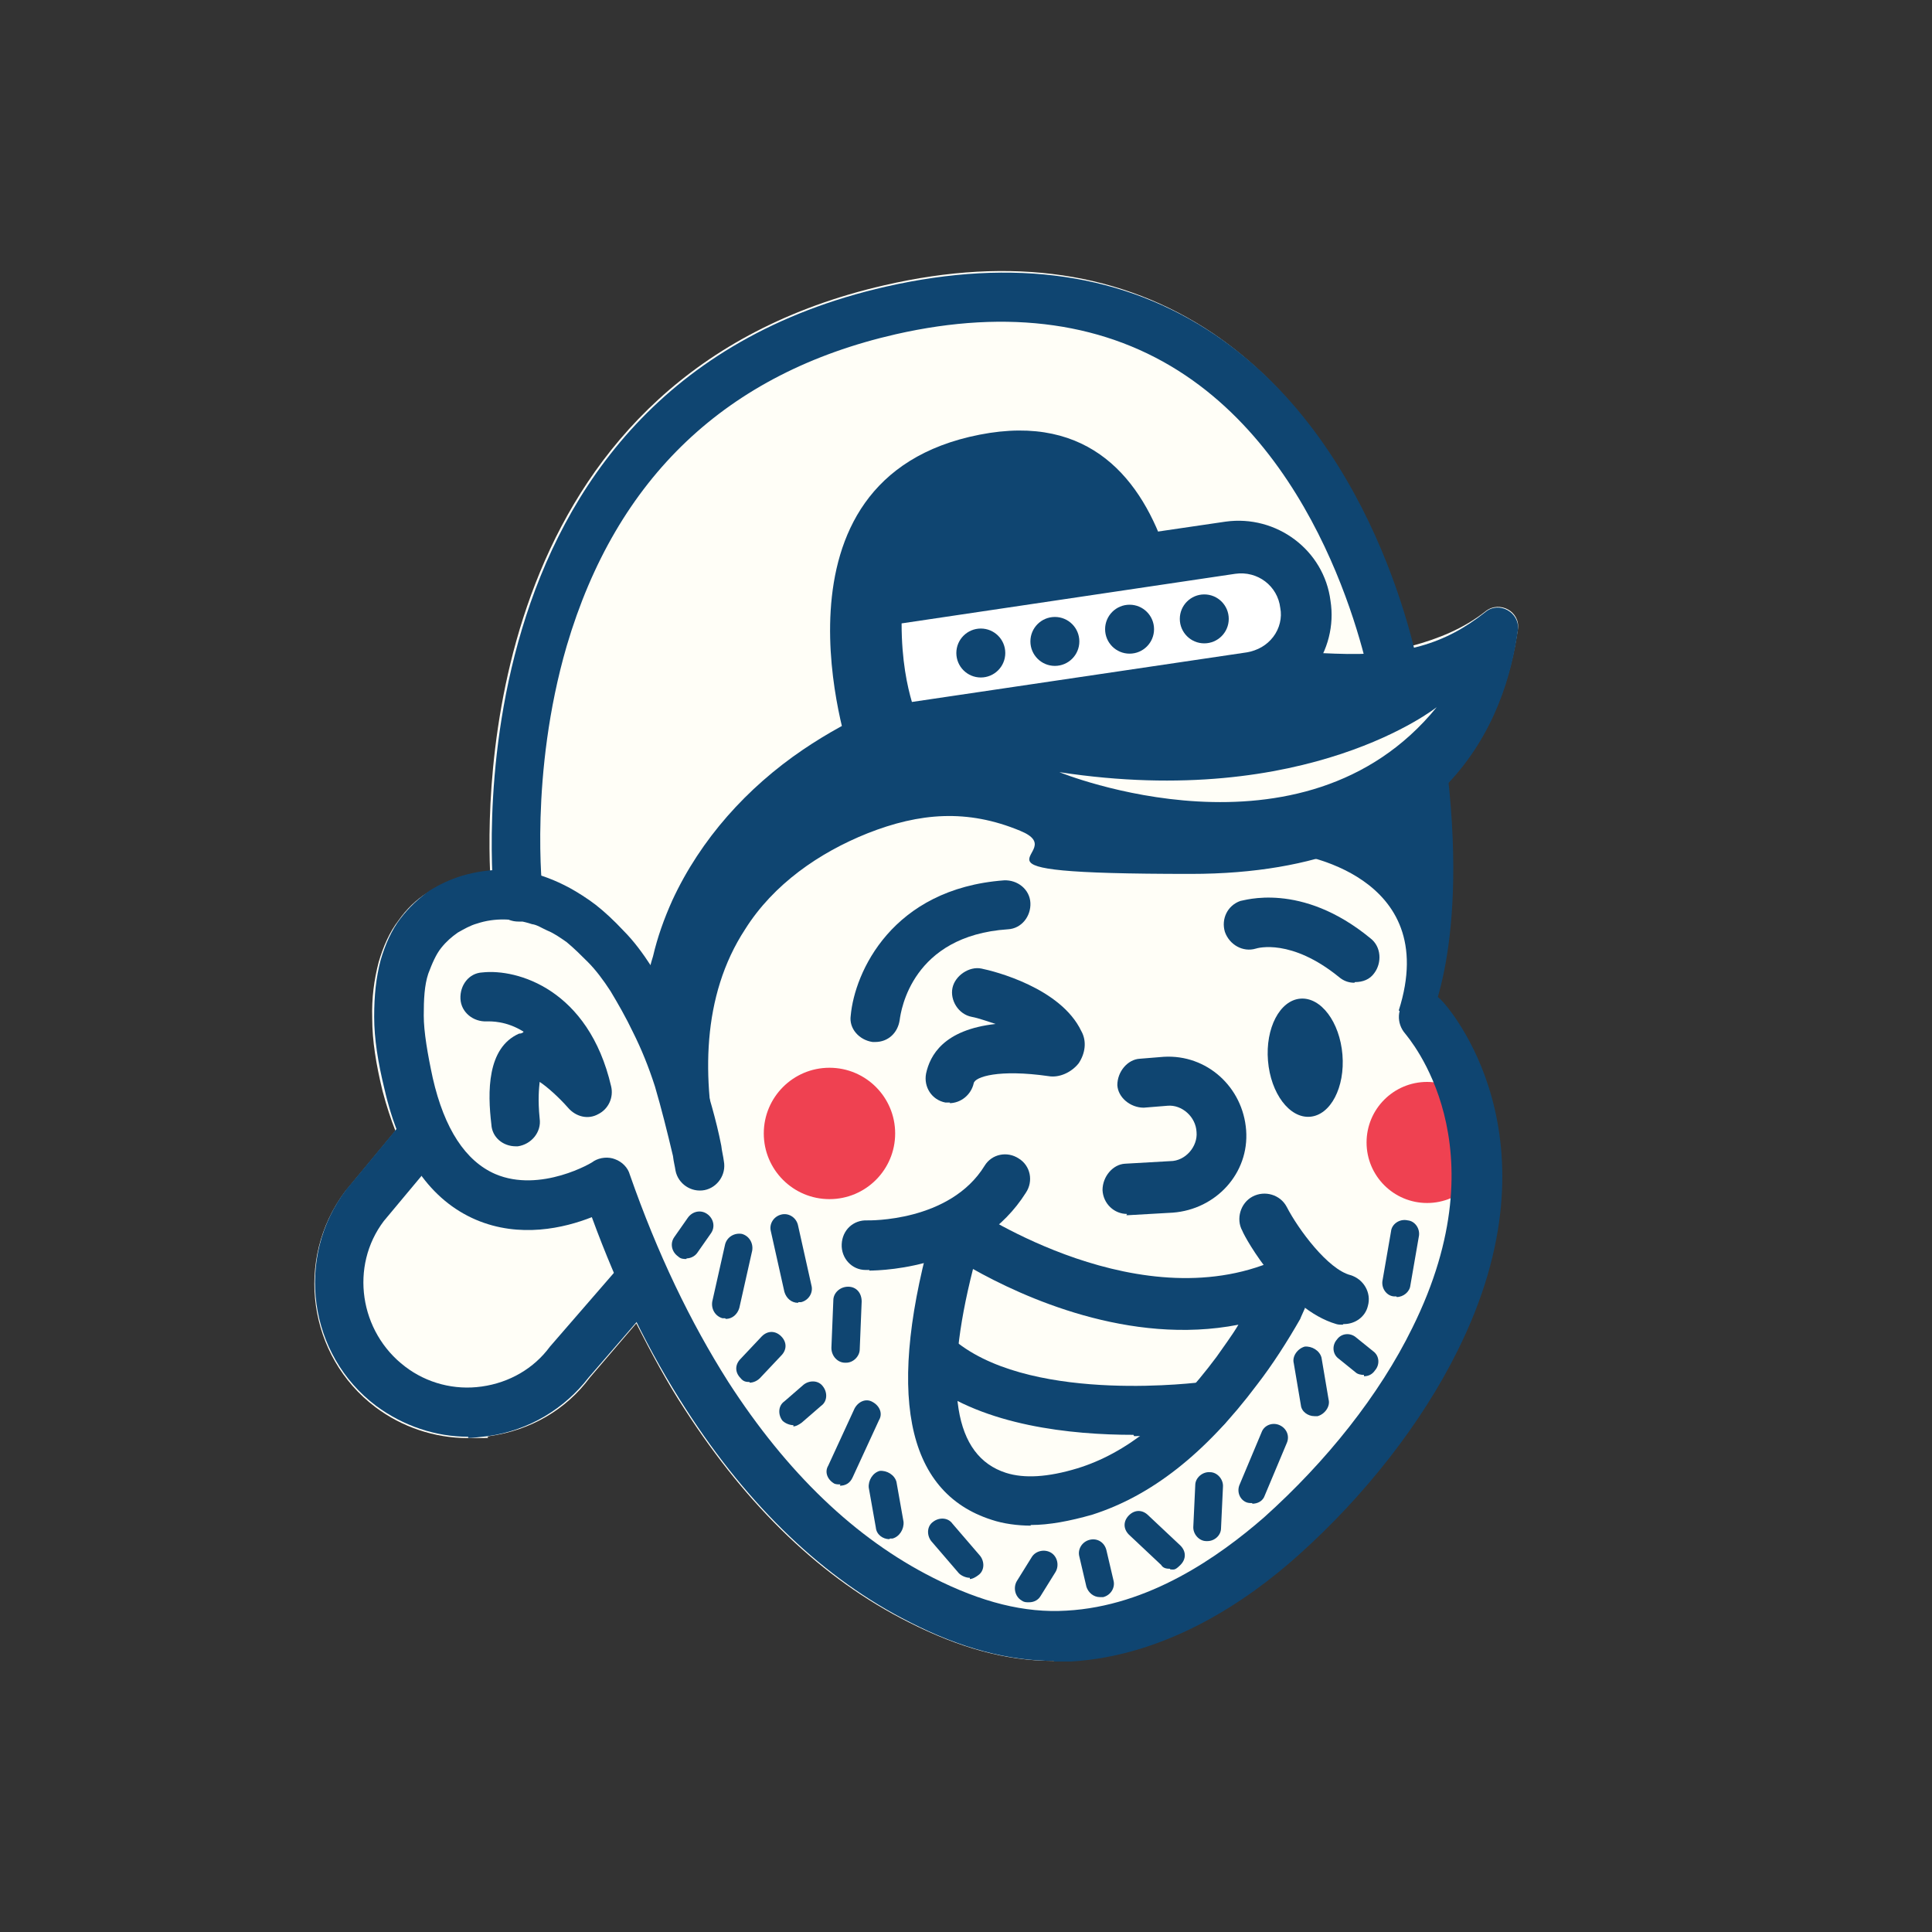
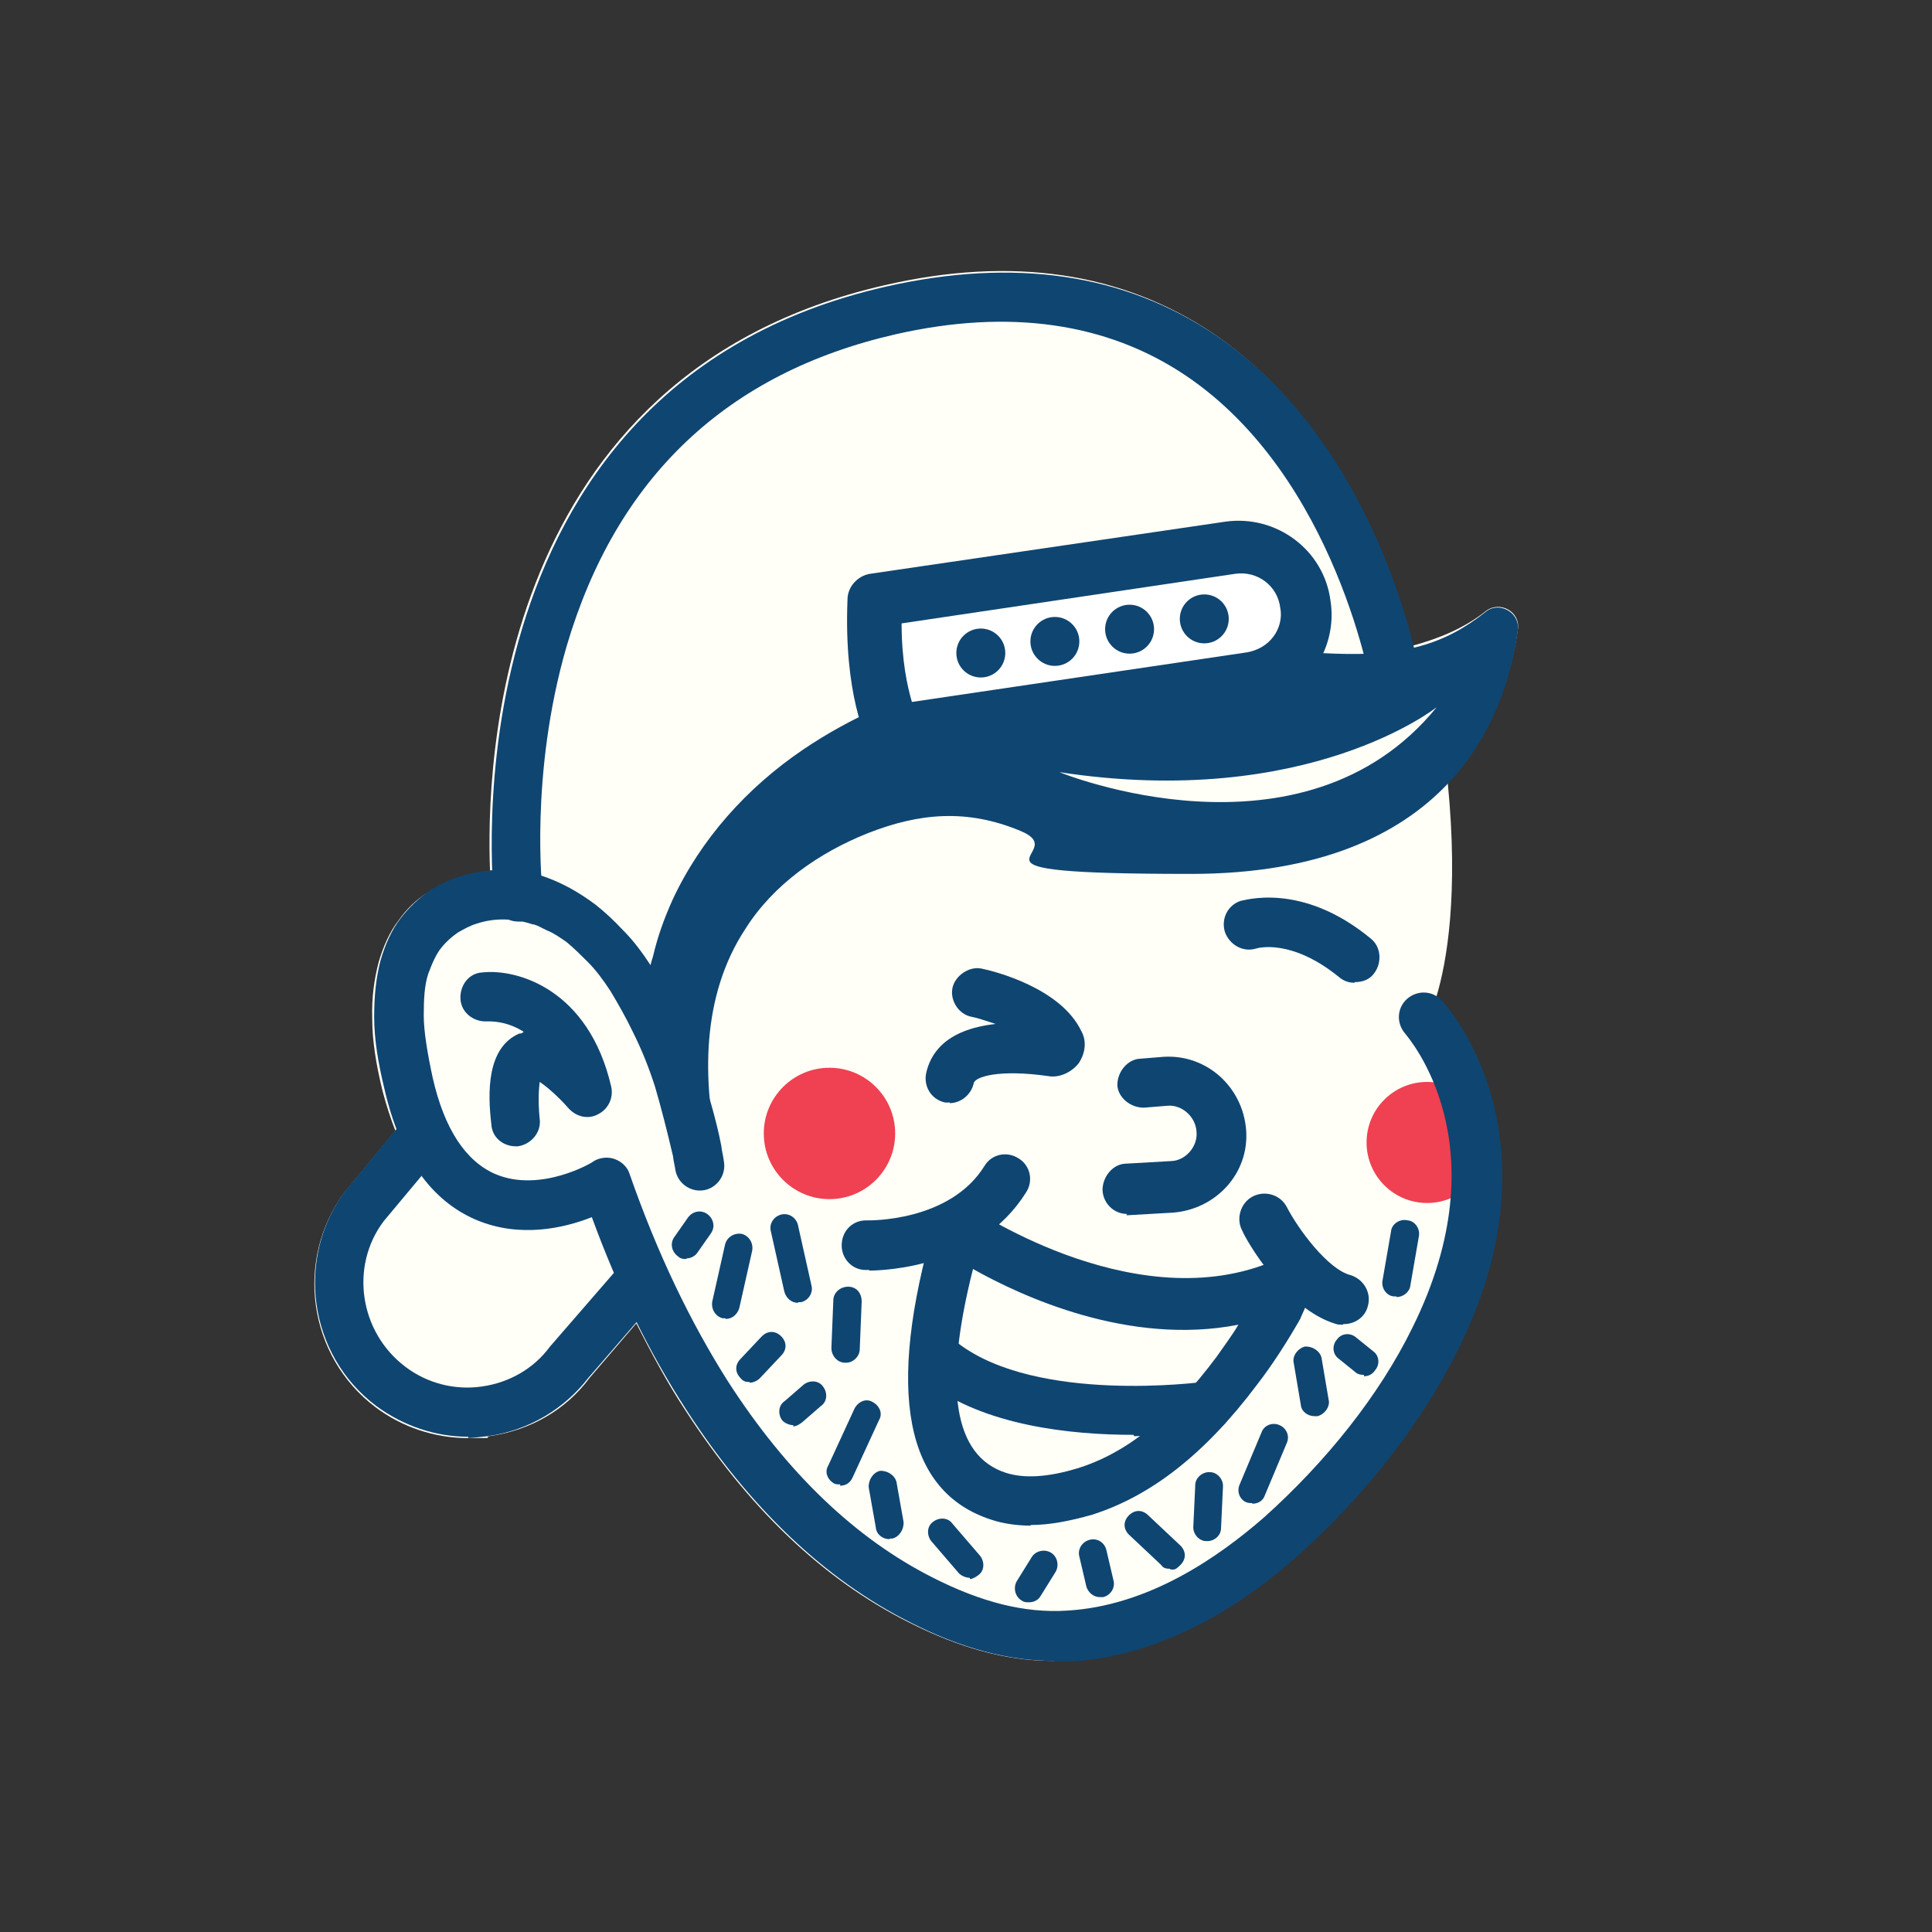
<svg xmlns="http://www.w3.org/2000/svg" id="Layer_1" version="1.1" viewBox="0 0 300 300">
  <rect x="0" y="0" width="300" height="300" fill="#333333" stroke="none" />
  <defs>
    <style>
      .st0 {
        fill: #fffef7;
      }

      .st1 {
        fill: #0f4571;
      }

      .st2 {
        fill: #fff;
      }

      .st3 {
        fill: #ef4151;
      }
    </style>
  </defs>
  <g>
    <path class="st0" d="M223,154.9c1.7-5.5,3.5-16.2,1.8-33.4,7.4-7.8,9.9-17.2,10.9-23.8.4-2.7-2.8-4.5-5-2.8-3.4,2.7-7.4,4.3-11.5,5.4-2.8-11.1-10.8-34.9-30.8-48.5-14.1-9.5-31.2-12.1-51.1-7.5-60.2,13.8-61.9,74.5-61.2,91.1-1.6,0-3.1.3-4.7.9-1.8.6-3.4,1.3-5,2.3-1.8,1.1-3.3,2.6-4.5,4.3-1.4,1.8-2.4,4.1-3.1,6.5-.7,2.7-1.1,5.5-1,8.8,0,3.4.6,7.1,1.6,11.2.6,2.3,1.3,4.4,2,6.2l-7.8,9.4c-7.9,10.5-5.8,25.6,4.7,33.5,4.1,3.1,9.2,4.8,14.3,4.8s2.3,0,3.4-.3c6.4-.9,11.9-4.1,15.6-9.1l7.2-8.4c2.4,4.7,4.8,9.2,7.5,13.3,9.8,15.2,21.4,26.4,34.8,33.1,7.9,4,15.2,6,22.3,6s1.6,0,2.3,0c14.9-.9,27.4-9.5,35.3-16.5,10.4-9.2,19.2-20.6,24.7-31.7,16.6-33.2-1.7-53.5-2.4-54.4,0,0-.3-.1-.4-.3h0Z" />
    <g>
      <circle class="st3" cx="221.6" cy="177.4" r="9.4" />
      <path class="st1" d="M163.6,257.9c-7.1,0-14.5-2-22.3-6-13.3-6.7-25-17.9-34.8-33.1-5.7-8.8-10.5-18.6-14.6-29.8-4.3,1.7-11.2,3.3-18,.4-7-3-11.8-9.8-14.2-20.3-1-4.1-1.6-7.8-1.6-11.2s.3-6.1,1-8.8c.7-2.4,1.7-4.7,3.1-6.5,1.3-1.7,2.8-3.1,4.5-4.3,1.6-1,3.1-1.7,5-2.3,4.4-1.3,9.1-1.3,13.3.3,1.1.4,2.4,1,3.5,1.6s2.7,1.6,4,2.6c1.4,1.1,2.8,2.4,4.3,4,1.6,1.6,3,3.5,4.3,5.5,1.4,2.1,2.8,4.7,4.1,7.2,1.4,2.8,2.6,6,3.7,9.2,1.1,3.5,2.3,7.4,3.1,11.5.1.9.3,1.6.4,2.4.4,2.1-1,4.1-3,4.5-2.1.4-4.1-1-4.5-3-.1-.7-.3-1.4-.4-2.3-.9-3.8-1.8-7.4-2.8-10.8-1-3.1-2.1-5.8-3.4-8.4-1.1-2.3-2.3-4.4-3.5-6.4-1.1-1.7-2.3-3.3-3.5-4.5-1.1-1.1-2.1-2.1-3.3-3.1-1-.7-2-1.4-3-1.8-.9-.4-1.6-.9-2.4-1-2.7-.9-5.8-1-8.5-.1-1.1.3-2.1.9-3,1.4-1,.7-1.8,1.4-2.6,2.4s-1.4,2.4-2,4c-.6,1.8-.7,4-.7,6.5s.6,6,1.4,9.7c1.8,7.9,5.1,12.9,9.7,14.9,7,3,15.2-1.8,15.3-2,1-.6,2.3-.7,3.3-.3,1.1.4,2,1.3,2.3,2.4,4.3,12.3,9.4,22.9,15.3,32.2,9.1,14.1,19.7,24.3,31.8,30.4,7.5,3.8,14.2,5.5,20.7,5.1,12.8-.7,23.7-8.4,30.7-14.5,9.7-8.7,17.9-19,23-29.4,14.1-28.4-.6-45-1.1-45.7-1.4-1.6-1.3-4,.3-5.4,1.6-1.4,4-1.3,5.4.3.9.9,19,21.2,2.4,54.4-5.5,11.1-14.3,22.4-24.7,31.7-7.8,7-20.3,15.6-35.3,16.5h-2.6Z" />
      <path class="st1" d="M100.8,151.9c-.3-.7.4-2.7.6-3.4.7-3,1.7-5.8,3-8.7,4.4-9.5,11.6-17.5,20.3-23.4,14.9-10.1,33.2-14.2,50.8-15.3,10.6-.7,21.2,0,31.8.4s17-1.4,23.4-6.5c2.1-1.7,5.3.1,5,2.8-1.8,13.5-10.6,37.9-50.8,37.9s-17.7-3.1-26.5-6.7c-8.2-3.4-15.6-2.8-23.7.4-7.5,3-14.6,7.9-19,14.9-6.8,10.4-6.7,23.4-4.1,35.2l-10.8-27.7h.1Z" />
      <path class="st1" d="M80.5,143.1c-2,0-3.5-1.4-3.8-3.4,0-.9-8.7-79.4,60.9-95.2,19.9-4.5,37-2,51.1,7.5,26.1,17.7,31.9,52.9,32.1,54.5.3,2.1-1.1,4.1-3.3,4.4-2.1.3-4.1-1.1-4.4-3.3,0-.3-5.5-33.5-29-49.3-12.2-8.2-27.4-10.4-45-6.4-26.3,6-43.4,22.3-51.1,48.4-5.8,19.9-3.8,38.3-3.7,38.5.3,2.1-1.3,4-3.4,4.3h-.4Z" />
-       <path class="st1" d="M131.9,117s-14.5-42.7,20.2-49.5c34.5-6.8,32.2,42.2,32.2,42.2l-52.4,7.4Z" />
-       <path class="st1" d="M135.9,161.8h-.4c-2.1-.3-3.7-2.1-3.4-4.1.6-6.7,6.4-19.7,23.8-21,2.1-.1,4,1.4,4.1,3.5s-1.4,4-3.5,4.1c-14.9,1-16.6,12.6-16.8,14.1-.3,2-1.8,3.4-3.8,3.4h0Z" />
      <path class="st1" d="M210.3,152.6c-.9,0-1.7-.3-2.4-.9-7.4-6-12.6-4.5-12.9-4.4-2,.6-4.1-.6-4.8-2.6-.6-2,.4-4.1,2.4-4.8.4,0,9.4-3.1,20.2,5.8,1.7,1.3,1.8,3.8.6,5.4-.7,1-1.8,1.4-3,1.4h0Z" />
-       <ellipse class="st1" cx="202.7" cy="164.2" rx="5.8" ry="9.2" transform="translate(-12.8 17.2) rotate(-4.7)" />
      <path class="st1" d="M175,188.5c-2,0-3.7-1.6-3.8-3.7,0-2.1,1.6-4,3.5-4.1l7-.4c2.4,0,4.3-2.3,4.1-4.5-.1-2.4-2.3-4.3-4.5-4.1l-3.7.3c-2.1,0-4-1.6-4.1-3.5,0-2.1,1.6-4,3.5-4.1l3.7-.3c6.7-.4,12.3,4.7,12.8,11.4s-4.7,12.3-11.4,12.8l-7,.4h-.3.1Z" />
-       <path class="st1" d="M201,132.6s23,3,16.2,24.3l4.1,3s6.7-11.2,3.5-39.6l-23.8,12.3h0Z" />
      <path class="st1" d="M135,197.2h-.6c-2.1,0-3.8-1.8-3.7-4s1.8-3.8,4-3.7c.1,0,12.8.3,18.2-8.5,1.1-1.8,3.5-2.3,5.3-1.1,1.8,1.1,2.3,3.5,1.1,5.3-7.2,11.4-21.4,12.1-24.6,12.1h.3Z" />
      <path class="st1" d="M208.5,205.7c-.3,0-.7,0-1-.1-7.9-2.3-14.1-13.2-14.6-14.5-1-1.8-.3-4.3,1.6-5.3s4.3-.3,5.3,1.6c1.8,3.5,6.4,9.7,9.9,10.6,2,.6,3.3,2.7,2.7,4.8-.4,1.7-2,2.8-3.7,2.8h-.1Z" />
      <circle class="st3" cx="128.8" cy="176" r="10.2" />
      <path class="st1" d="M72.7,223.1c-5.1,0-10.1-1.7-14.3-4.8-10.5-7.9-12.6-23-4.7-33.5l9.2-11.1c1.4-1.7,3.8-1.8,5.4-.4,1.7,1.4,1.8,3.8.4,5.4l-9.1,10.9c-5.3,7-3.8,17.2,3.3,22.6,3.4,2.6,7.7,3.7,11.9,3.1,4.3-.6,8.1-2.8,10.6-6.2l11.1-12.8c1.4-1.6,3.8-1.8,5.4-.4,1.6,1.4,1.8,3.8.4,5.4l-10.9,12.6c-3.7,4.8-9.2,8.2-15.6,9.1-1.1.1-2.3.3-3.4.3h.3Z" />
      <path class="st1" d="M160.1,236.9c-2.1,0-4.3-.3-6.1-.9-13.5-4.3-16.5-19.9-8.9-46.1.3-1.1,1.3-2.1,2.4-2.6s2.4-.3,3.5.4c.3.1,26.5,17.9,48.1,7.5h0c2-.9,4.3,0,5.1,1.8.7,1.6.3,3.4-.9,4.5-.3.4-.6,1.3-.7,1.7-.3.7-.6,1.3-.7,1.6-2,3.5-4.3,7.1-6.7,10.2-8.1,10.8-16.5,17.3-25.6,20.2-3.5,1-6.7,1.6-9.5,1.6h-.1ZM151.1,197c-4.7,18.5-3,29.1,5.1,31.7,2.8.9,6.5.7,11.1-.7,7.5-2.3,14.6-7.9,21.6-17.3,1.1-1.6,2.4-3.3,3.4-5-16.9,3.3-33.5-4.3-41.3-8.7h.1ZM202.4,202.4h0Z" />
      <path class="st1" d="M80.1,178c-2,0-3.7-1.4-3.8-3.4-.6-5-.7-11.9,4.3-14.1.3,0,.6-.1.7-.3-2.7-1.7-5.1-1.6-5.7-1.6-2.1.1-4-1.4-4.1-3.5s1.3-4,3.4-4.1c5.4-.6,16.5,2.6,20,17.7.4,1.7-.4,3.5-2,4.3-1.6.9-3.5.4-4.7-1-1.4-1.6-3.3-3.3-4.4-4-.1,1-.3,2.7,0,5.7.3,2.1-1.3,4-3.4,4.3h-.4.1Z" />
      <path class="st1" d="M123.9,202.3c-1,0-1.8-.7-2.1-1.7l-2.1-9.4c-.3-1.1.4-2.3,1.6-2.6,1.1-.3,2.3.4,2.6,1.6l2.1,9.4c.3,1.1-.4,2.3-1.6,2.6h-.4Z" />
      <path class="st1" d="M131.2,211.6h0c-1.1,0-2.1-1-2.1-2.3l.3-7.4c0-1.1,1-2.1,2.3-2.1s2.1,1,2.1,2.3l-.3,7.4c0,1.1-1,2.1-2.1,2.1h-.1Z" />
      <path class="st1" d="M123.2,221.3c-.6,0-1.3-.3-1.7-.7-.7-.9-.7-2.3.3-3l3-2.6c.9-.7,2.3-.7,3,.3.7.9.7,2.3-.3,3l-3,2.6c-.4.3-.9.6-1.4.6h.1Z" />
      <path class="st1" d="M116.4,214.6c-.6,0-1-.1-1.4-.6-.9-.9-.9-2.1,0-3l3.3-3.5c.9-.9,2.1-.9,3,0s.9,2.1,0,3l-3.3,3.5c-.4.4-1,.7-1.6.7h0Z" />
      <path class="st1" d="M112.6,204.7h-.4c-1.1-.3-1.8-1.4-1.6-2.6l2-8.9c.3-1.1,1.4-1.8,2.6-1.6,1.1.3,1.8,1.4,1.6,2.6l-2,8.9c-.3,1-1.1,1.7-2.1,1.7h0Z" />
      <path class="st1" d="M106.6,195.5c-.4,0-.9,0-1.3-.4-1-.7-1.3-2-.6-3l2.1-3c.7-1,2-1.3,3-.6s1.3,2,.6,3l-2.1,3c-.4.6-1.1.9-1.7.9h0Z" />
      <path class="st1" d="M130.5,230.5c-.3,0-.6,0-.9-.1-1.1-.6-1.6-1.8-1-2.8l4.1-8.9c.6-1.1,1.8-1.6,2.8-1,1.1.6,1.6,1.8,1,2.8l-4.1,8.9c-.4.9-1.1,1.3-2,1.3h0Z" />
      <path class="st1" d="M138.1,239c-1,0-2-.7-2.1-1.8l-1.1-6.2c-.1-1.1.6-2.3,1.7-2.6,1.1-.1,2.3.6,2.6,1.7l1.1,6.2c.1,1.1-.6,2.3-1.7,2.6h-.4Z" />
      <path class="st1" d="M150.6,245c-.6,0-1.3-.3-1.7-.7l-4.3-5c-.7-.9-.7-2.3.3-3,.9-.7,2.3-.7,3,.3l4.3,5c.7.9.7,2.3-.3,3-.4.3-.9.6-1.4.6h.1Z" />
      <path class="st1" d="M159.7,248.8c-.4,0-.7,0-1.1-.3-1-.6-1.3-2-.7-3l2.3-3.7c.6-1,2-1.3,3-.7,1,.6,1.3,2,.7,3l-2.3,3.7c-.4.7-1.1,1-1.8,1Z" />
      <path class="st1" d="M170.8,248c-1,0-1.8-.7-2.1-1.6l-1.1-4.7c-.3-1.1.4-2.3,1.6-2.6s2.3.4,2.6,1.6l1.1,4.7c.3,1.1-.4,2.3-1.6,2.6h-.6.1Z" />
      <path class="st1" d="M181.7,243.6c-.6,0-1.1-.1-1.4-.6l-5-4.7c-.9-.9-.9-2.1,0-3s2.1-.9,3,0l5,4.7c.9.9.9,2.1,0,3s-1,.7-1.6.7h0Z" />
      <path class="st1" d="M187.3,239.3h0c-1.1,0-2.1-1.1-2-2.3l.3-6.4c0-1.1,1.1-2.1,2.3-2,1.1,0,2.1,1.1,2,2.3l-.3,6.4c0,1.1-1,2-2.1,2h-.1Z" />
      <path class="st1" d="M194.5,233.4c-.3,0-.6,0-.9-.1-1.1-.4-1.6-1.7-1.1-2.8l3.4-8.1c.4-1.1,1.7-1.6,2.8-1.1s1.6,1.7,1.1,2.8l-3.4,8.1c-.3.9-1.1,1.3-2,1.3h0Z" />
      <path class="st1" d="M204.1,219.9c-1,0-2-.7-2.1-1.7l-1.1-6.5c-.3-1.1.6-2.3,1.7-2.6,1.1-.1,2.3.6,2.6,1.7l1.1,6.5c.3,1.1-.6,2.3-1.7,2.6h-.4Z" />
      <path class="st1" d="M211.8,213.5c-.4,0-1-.1-1.3-.4l-2.6-2.1c-1-.7-1.1-2.1-.3-3,.7-1,2.1-1.1,3-.3l2.6,2.1c1,.7,1.1,2.1.3,3-.4.6-1,.9-1.7.9h0Z" />
      <path class="st1" d="M216.8,201.3h-.4c-1.1-.1-2-1.3-1.7-2.6l1.3-7.5c.1-1.1,1.3-2,2.6-1.7,1.1.1,2,1.3,1.7,2.6l-1.3,7.5c-.1,1-1.1,1.8-2.1,1.8h0Z" />
      <path class="st1" d="M176,222.8c-9.7,0-23.1-1.4-31.9-8.1-1.7-1.3-2-3.7-.7-5.4s3.7-2,5.4-.7c12.3,9.4,37.8,6,37.9,6,2.1-.3,4.1,1.1,4.4,3.3s-1.1,4.1-3.3,4.4c-.4,0-5.3.7-11.6.7h-.1Z" />
      <path class="st1" d="M147.5,171.2h-.7c-2.1-.4-3.4-2.4-3-4.5.6-2.8,2.7-6.8,10.8-7.7-1.3-.4-2.6-.9-3.7-1.1-2.1-.4-3.4-2.6-3-4.5s2.6-3.4,4.5-3c2,.4,12.3,3,15.5,9.7.9,1.6.6,3.5-.4,5-1.1,1.4-3,2.3-4.7,2-7.7-1.1-11.4.1-11.6,1.1-.4,1.8-2,3.1-3.8,3.1h.1ZM161.1,163.4h0ZM164,159.4h0Z" />
      <g>
        <g>
          <path class="st2" d="M135.9,93.2l55.2-8.1c5.7-.9,10.9,3.1,11.6,8.8h0c.9,5.7-3.1,10.9-8.8,11.6l-55.2,8.1s-3.4-6.4-2.8-20.4h0Z" />
          <path class="st1" d="M138.7,117.8c-1.6,0-3-.9-3.7-2.1-.4-.7-4-7.8-3.4-22.6,0-2,1.6-3.7,3.5-4l55.2-8.1c7.9-1.1,15.3,4.4,16.3,12.3.6,3.8-.4,7.7-2.7,10.8-2.3,3.1-5.7,5.1-9.5,5.7l-55.2,8.1h-.6,0ZM140,96.8c0,5.8.9,9.8,1.6,12.2l52-7.7c1.7-.3,3.1-1.1,4.1-2.4s1.4-3,1.1-4.5c-.4-3.4-3.5-5.8-7-5.3l-51.8,7.7h0Z" />
        </g>
        <circle class="st1" cx="152.3" cy="101.4" r="3.8" />
        <circle class="st1" cx="163.8" cy="99.6" r="3.8" />
        <circle class="st1" cx="175.4" cy="97.7" r="3.8" />
        <circle class="st1" cx="187" cy="96.1" r="3.8" />
      </g>
    </g>
  </g>
  <path class="st0" d="M164.5,119.9s37.8,15.5,58.6-10.1c0,0-20,16-58.6,10.1Z" />
</svg>